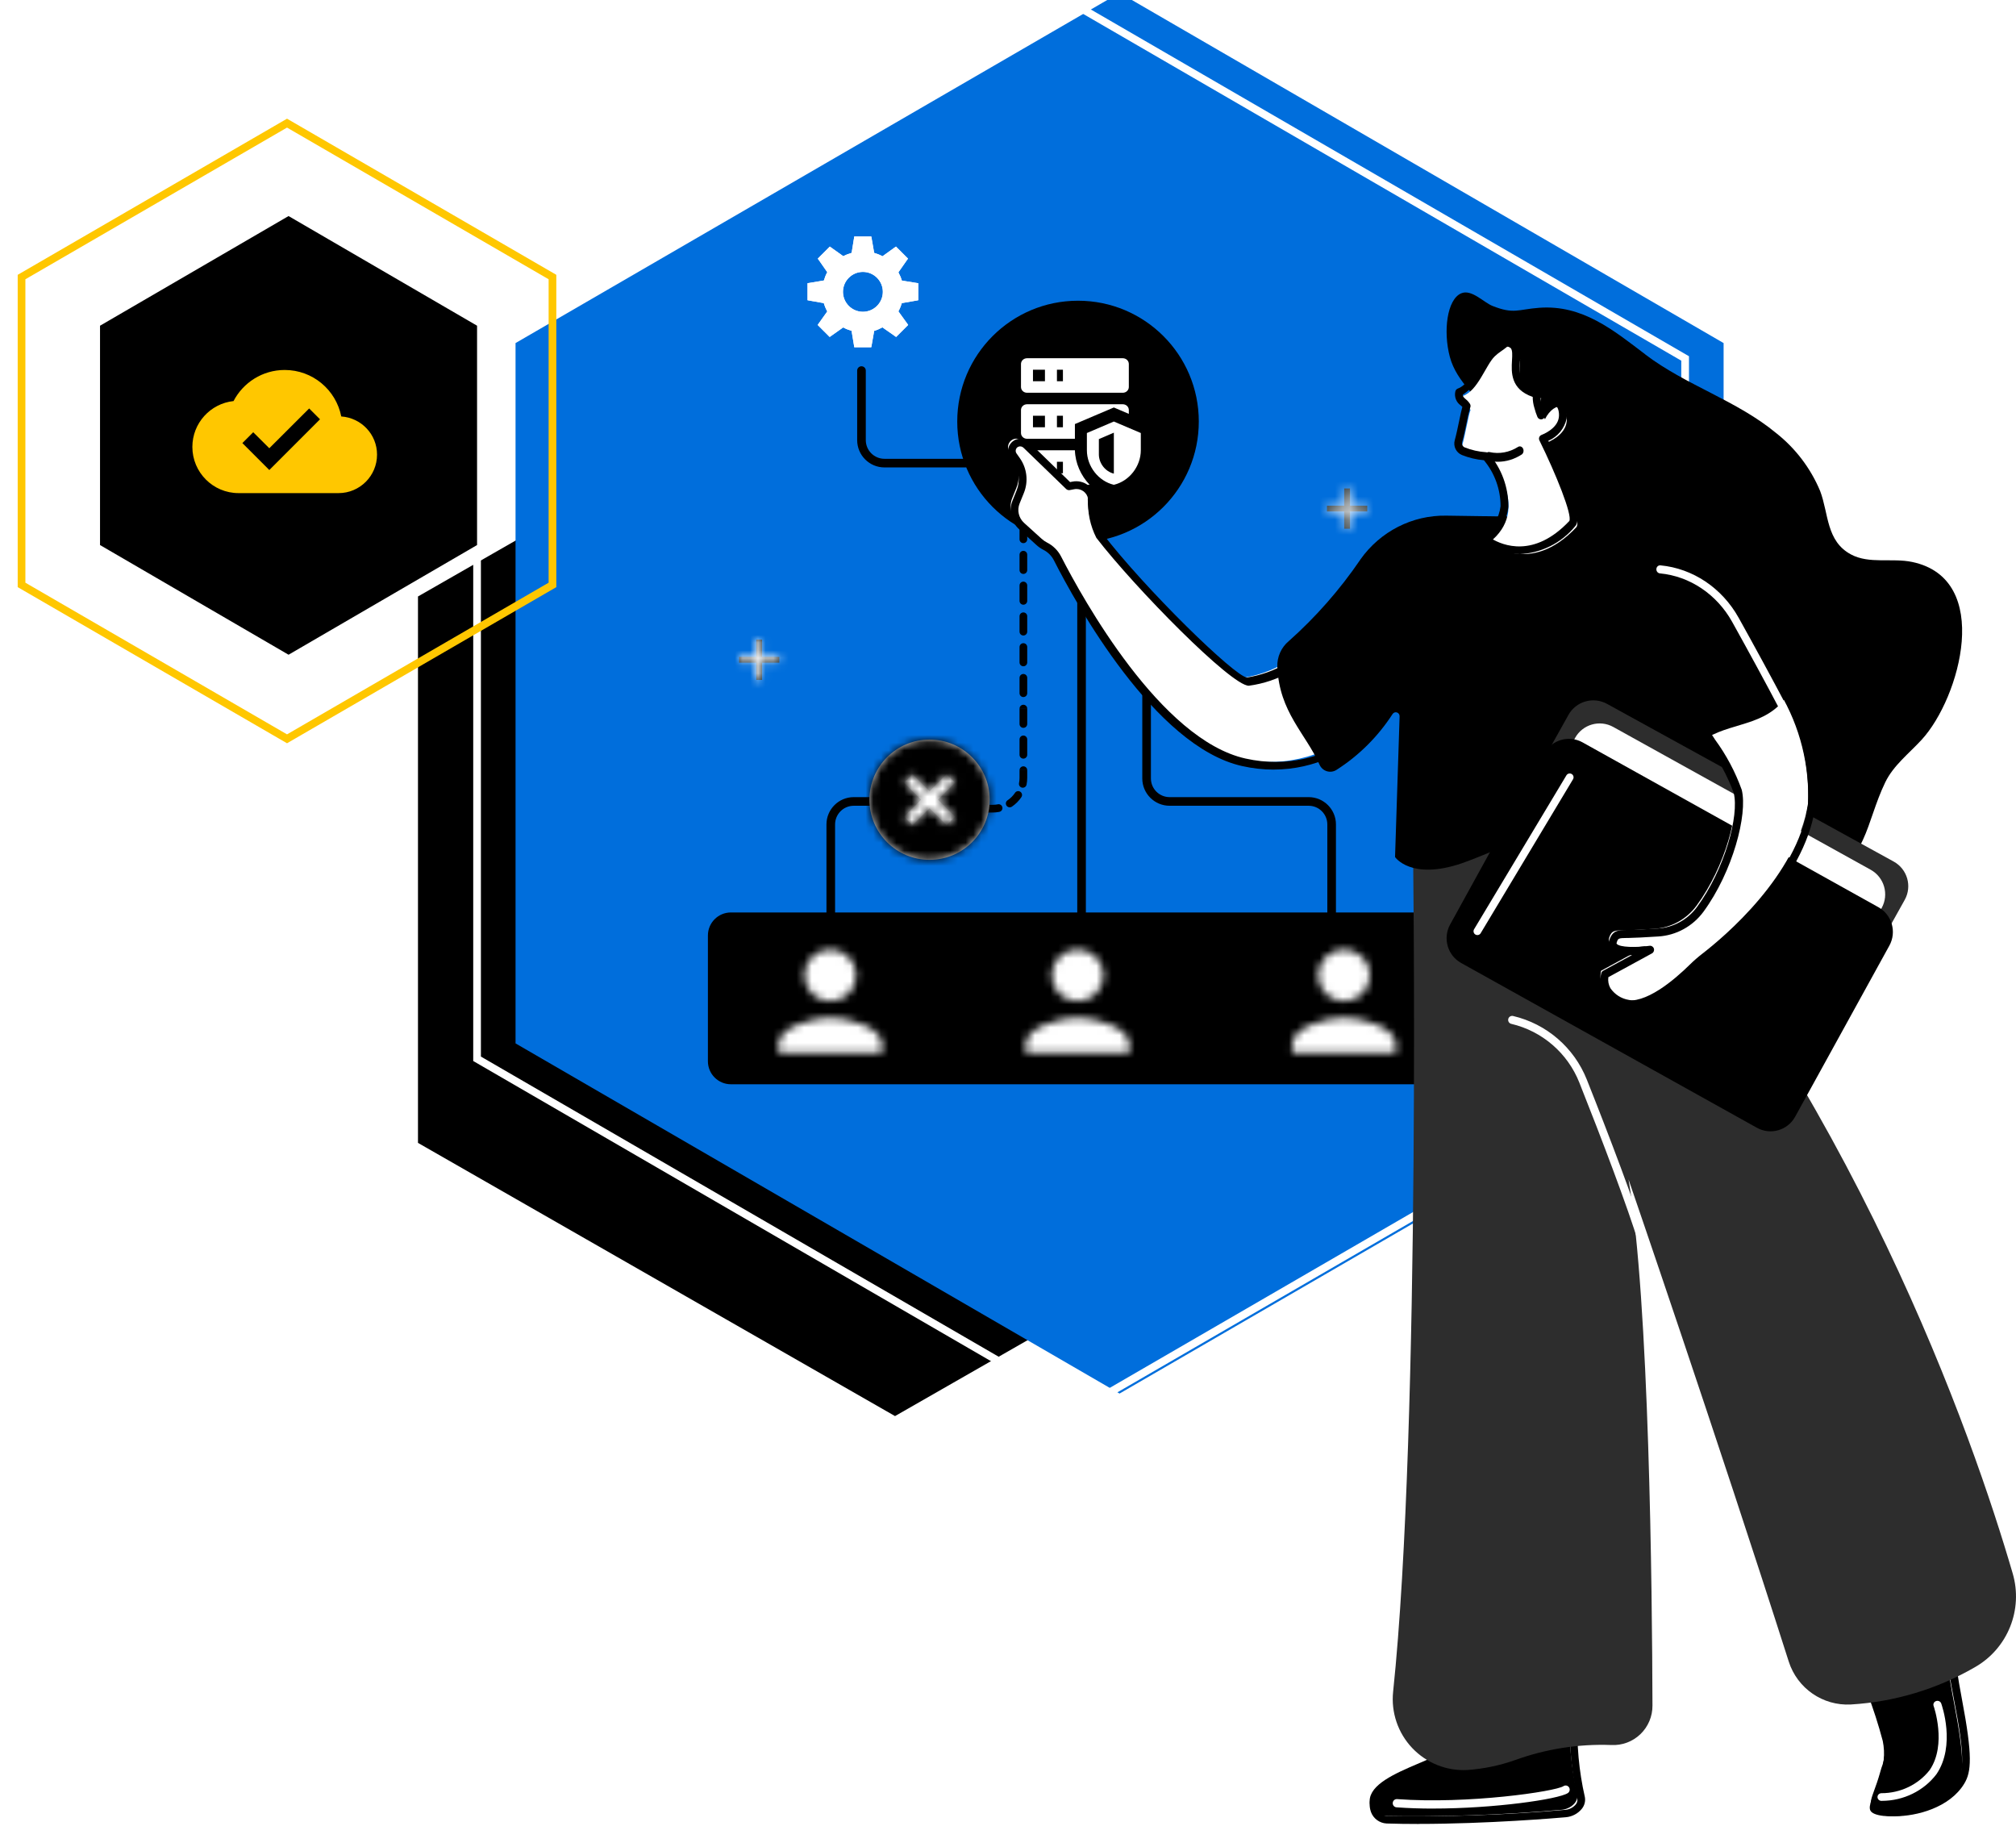
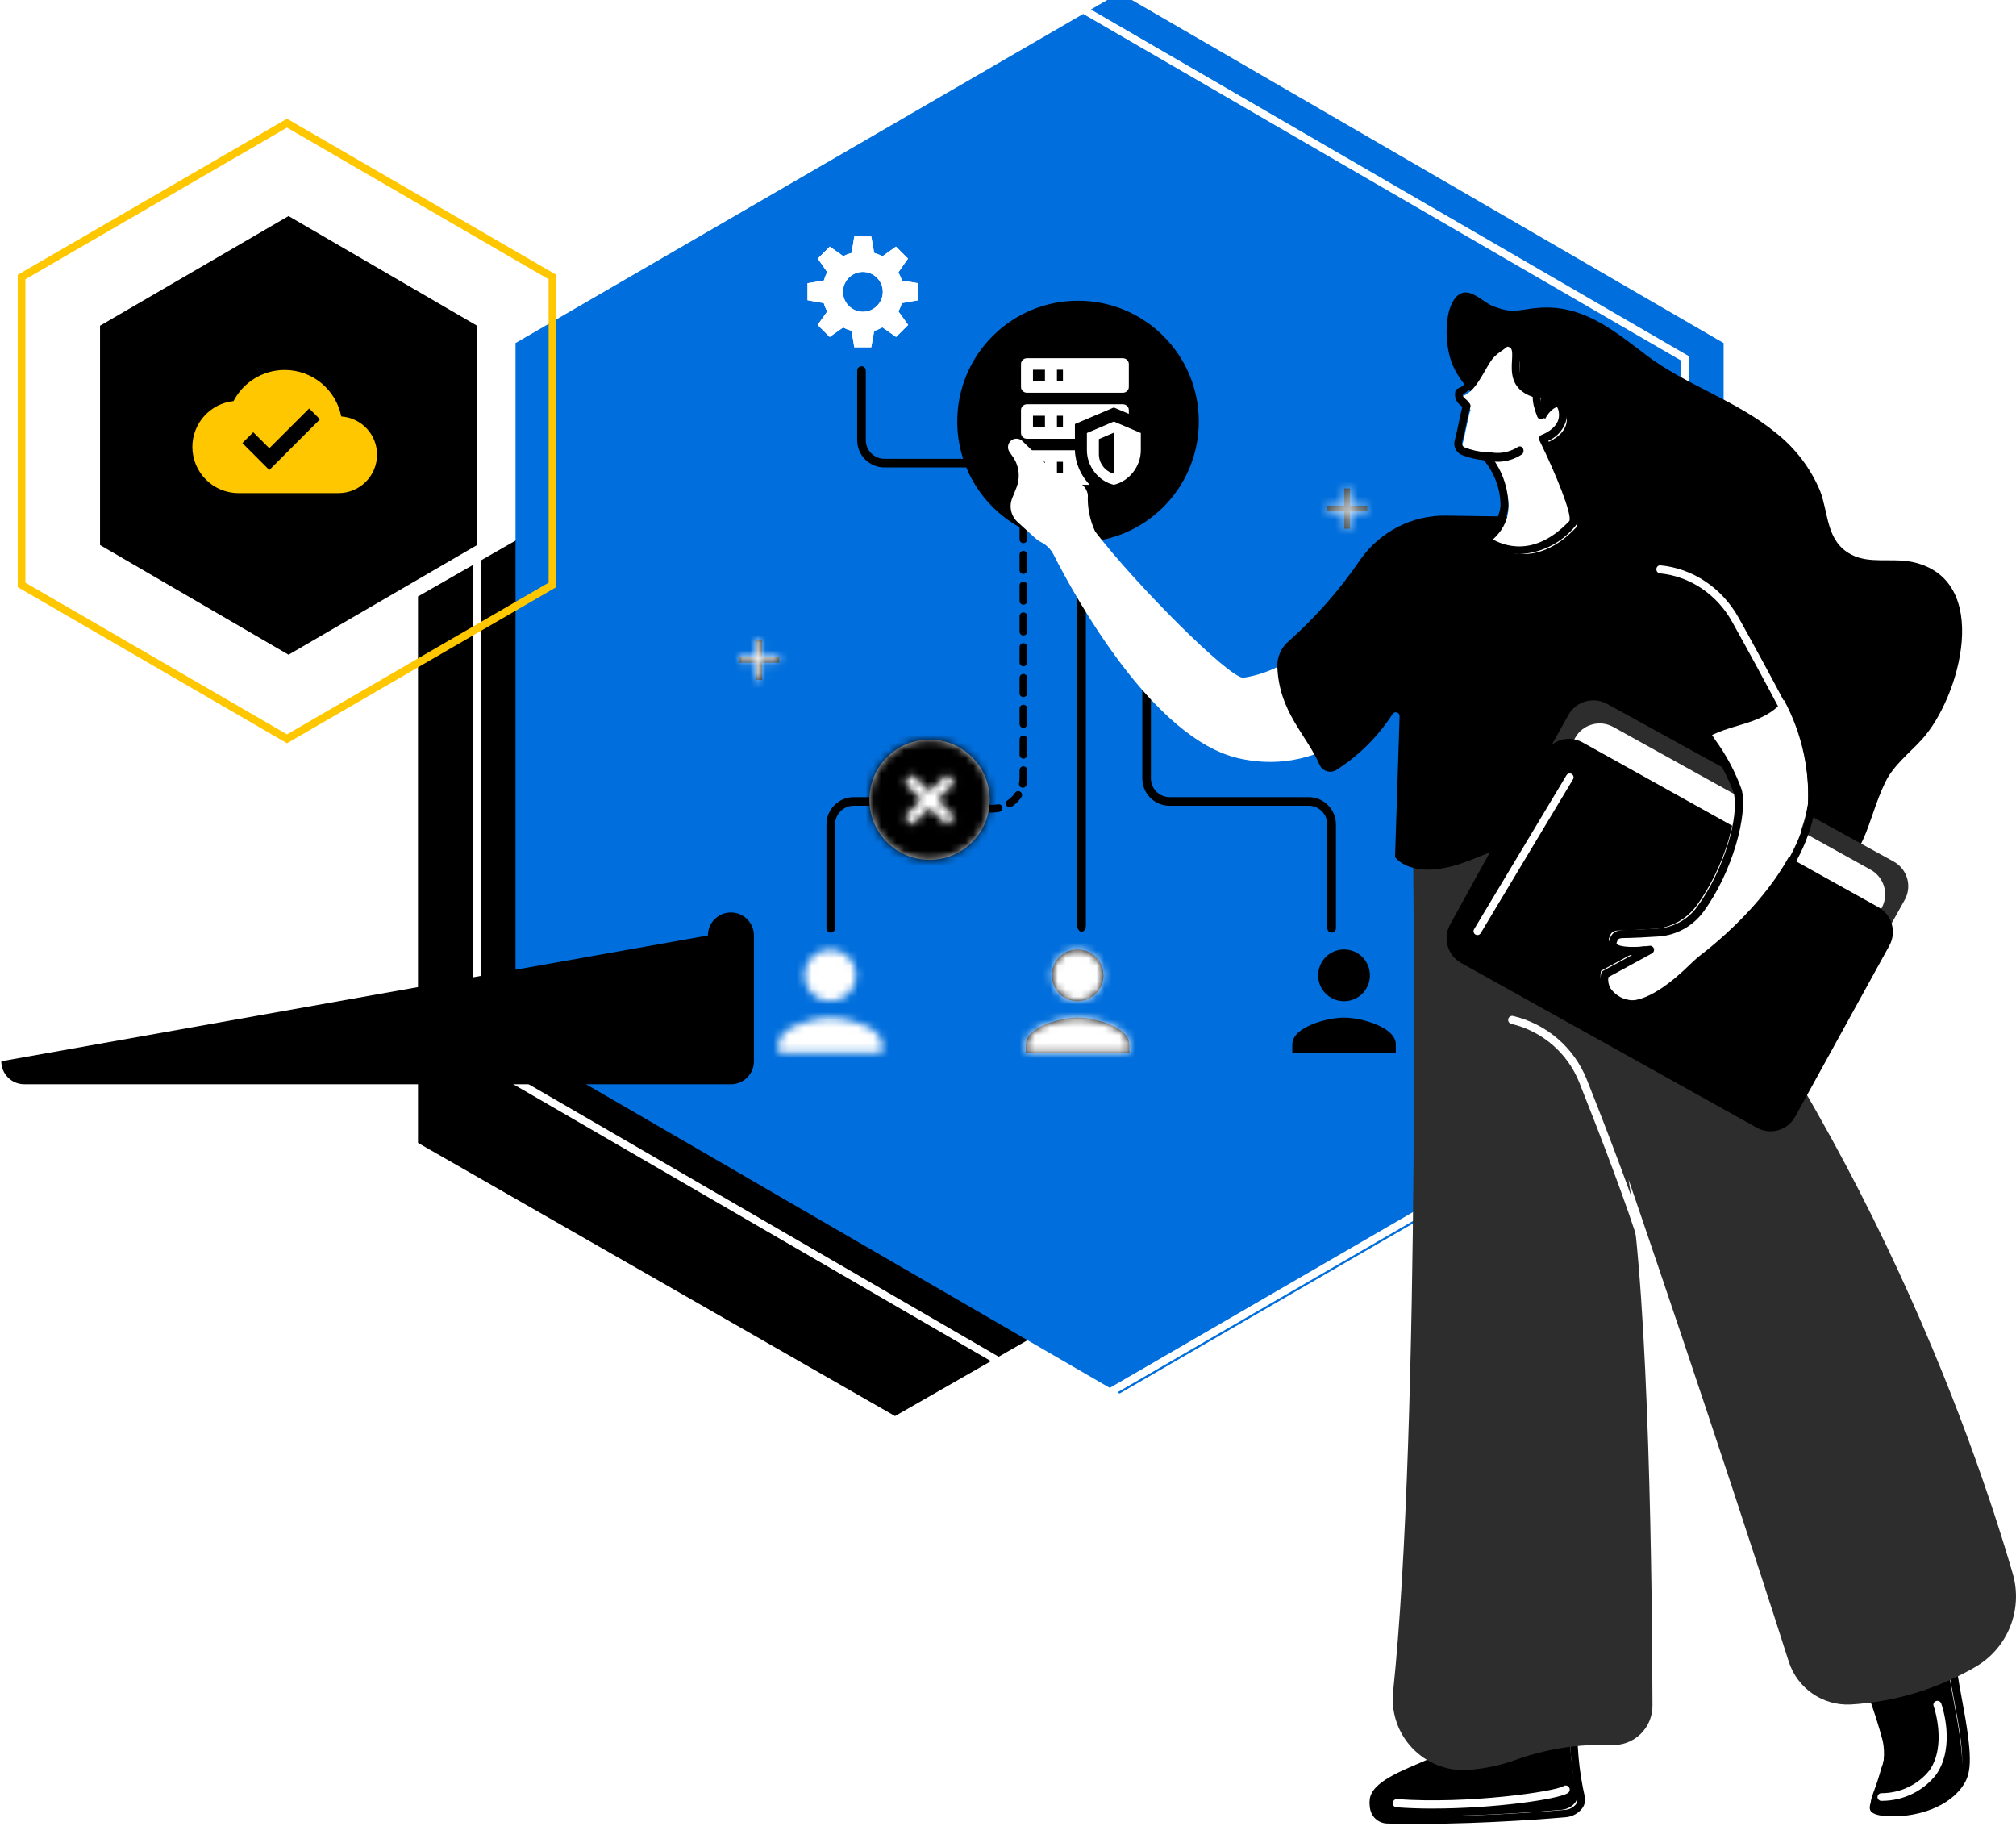
<svg xmlns="http://www.w3.org/2000/svg" fill="none" height="240" viewBox="0 0 262 240" width="262">
  <filter id="a" color-interpolation-filters="sRGB" filterUnits="userSpaceOnUse" height="150" width="132" x="50.321" y="38">
    <feFlood flood-opacity="0" result="BackgroundImageFix" />
    <feColorMatrix in="SourceAlpha" result="hardAlpha" type="matrix" values="0 0 0 0 0 0 0 0 0 0 0 0 0 0 0 0 0 0 127 0" />
    <feOffset dy="4" />
    <feGaussianBlur stdDeviation="2" />
    <feComposite in2="hardAlpha" operator="out" />
    <feColorMatrix type="matrix" values="0 0 0 0 0 0 0 0 0 0 0 0 0 0 0 0 0 0 0.25 0" />
    <feBlend in2="BackgroundImageFix" mode="normal" result="effect1_dropShadow_94_2948" />
    <feBlend in="SourceGraphic" in2="effect1_dropShadow_94_2948" mode="normal" result="shape" />
  </filter>
  <filter id="b" color-interpolation-filters="sRGB" filterUnits="userSpaceOnUse" height="185.156" width="163" x="61.5" y="-1.505">
    <feFlood flood-opacity="0" result="BackgroundImageFix" />
    <feBlend in="SourceGraphic" in2="BackgroundImageFix" mode="normal" result="shape" />
    <feColorMatrix in="SourceAlpha" result="hardAlpha" type="matrix" values="0 0 0 0 0 0 0 0 0 0 0 0 0 0 0 0 0 0 127 0" />
    <feOffset dx="5" dy="-2" />
    <feGaussianBlur stdDeviation="12.5" />
    <feComposite in2="hardAlpha" k2="-1" k3="1" operator="arithmetic" />
    <feColorMatrix type="matrix" values="0 0 0 0 0 0 0 0 0 0 0 0 0 0 0 0 0 0 0.25 0" />
    <feBlend in2="shape" mode="normal" result="effect1_innerShadow_94_2948" />
  </filter>
  <clipPath id="c">
    <path d="m131.131 45.8h18.686v17.939h-18.686z" />
  </clipPath>
  <mask id="d" height="14" maskUnits="userSpaceOnUse" width="14" x="133" y="123">
    <path clip-rule="evenodd" d="m140.044 130.094c1.861 0 3.363-1.503 3.363-3.364s-1.502-3.363-3.363-3.363-3.364 1.502-3.364 3.363 1.503 3.364 3.364 3.364zm0 2.13c-2.242 0-6.727 1.233-6.727 3.476v1.121h13.454v-1.121c0-2.243-4.485-3.476-6.727-3.476z" fill="#fff" fill-rule="evenodd" />
  </mask>
  <mask id="e" height="14" maskUnits="userSpaceOnUse" width="14" x="101" y="123">
    <path clip-rule="evenodd" d="m107.903 130.094c1.862 0 3.364-1.503 3.364-3.364s-1.502-3.363-3.364-3.363c-1.861 0-3.363 1.502-3.363 3.363s1.502 3.364 3.363 3.364zm0 2.13c-2.242 0-6.726 1.233-6.726 3.476v1.121h13.453v-1.121c0-2.243-4.484-3.476-6.727-3.476z" fill="#fff" fill-rule="evenodd" />
  </mask>
  <mask id="f" height="14" maskUnits="userSpaceOnUse" width="15" x="167" y="123">
-     <path clip-rule="evenodd" d="m174.673 130.094c1.861 0 3.363-1.503 3.363-3.364s-1.502-3.363-3.363-3.363-3.364 1.502-3.364 3.363 1.503 3.364 3.364 3.364zm0 2.13c-2.243 0-6.727 1.233-6.727 3.476v1.121h13.454v-1.121c0-2.243-4.485-3.476-6.727-3.476z" fill="#fff" fill-rule="evenodd" />
-   </mask>
+     </mask>
  <mask id="g" height="6" maskUnits="userSpaceOnUse" width="6" x="172" y="63">
    <path clip-rule="evenodd" d="m174.697 63.468v2.242h-2.242v.747h2.242v2.242h.748v-2.242h2.242v-.747h-2.242v-2.242z" fill="#fff" fill-rule="evenodd" />
  </mask>
  <mask id="h" height="6" maskUnits="userSpaceOnUse" width="6" x="96" y="83">
    <path clip-rule="evenodd" d="m98.294 83.114v2.242h-2.242v.748h2.242v2.242h.747v-2.242h2.243v-.748h-2.243v-2.242z" fill="#fff" fill-rule="evenodd" />
  </mask>
  <mask id="i" height="16" maskUnits="userSpaceOnUse" width="17" x="112" y="96">
    <path clip-rule="evenodd" d="m128.622 103.911c0-4.313-3.501-7.814-7.815-7.814s-7.815 3.501-7.815 7.814c0 4.314 3.501 7.815 7.815 7.815s7.815-3.501 7.815-7.815zm-5.605 3.316-2.21-2.21-2.211 2.21-1.105-1.105 2.211-2.211-2.211-2.21 1.105-1.105 2.211 2.21 2.21-2.21 1.105 1.105-2.21 2.21 2.21 2.211z" fill="#fff" fill-rule="evenodd" />
  </mask>
  <path clip-rule="evenodd" d="m149 82.499-55.997-32.499-56.003 32.499v65.002l56.003 32.499 55.997-32.499z" fill-rule="evenodd" stroke="#fff" stroke-dasharray="1.92 1.92" stroke-width=".959" />
  <g filter="url(#a)">
    <path clip-rule="evenodd" d="m54.321 144.502 61.997 35.498 62.003-35.498v-70.999l-62.003-35.503-61.997 35.503z" fill="#000" fill-rule="evenodd" />
  </g>
  <g filter="url(#b)">
    <path clip-rule="evenodd" d="m62 137.575 78.497 45.498 78.503-45.498v-90.998l-78.503-45.504-78.497 45.504z" fill="#006edc" fill-rule="evenodd" />
  </g>
  <path clip-rule="evenodd" d="m62 137.575 78.497 45.498 78.503-45.498v-90.998l-78.503-45.504-78.497 45.504z" fill-rule="evenodd" stroke="#fff" />
-   <path d="m92 121.551c0-1.651 1.339-2.99 2.99-2.99h91.834c1.652 0 2.99 1.339 2.99 2.99v16.346c0 1.651-1.338 2.989-2.99 2.989h-91.834c-1.651 0-2.99-1.338-2.99-2.989z" fill="#000" />
+   <path d="m92 121.551c0-1.651 1.339-2.99 2.99-2.99c1.652 0 2.99 1.339 2.99 2.99v16.346c0 1.651-1.338 2.989-2.99 2.989h-91.834c-1.651 0-2.99-1.338-2.99-2.989z" fill="#000" />
  <path d="m155.796 54.77c0 8.669-7.027 15.696-15.696 15.696s-15.696-7.027-15.696-15.696 7.027-15.696 15.696-15.696 15.696 7.027 15.696 15.696z" fill="#000" />
  <g clip-path="url(#c)">
    <path d="m133.467 46.548h12.457c.206 0 .404.079.55.219.146.14.229.33.229.528v2.99c0 .198-.083.388-.229.529-.146.14-.344.219-.55.219h-12.457c-.207 0-.405-.079-.551-.219-.146-.14-.228-.33-.228-.529v-2.99c0-.198.082-.388.228-.528.146-.14.344-.219.551-.219zm0 5.98h12.457c.206 0 .404.079.55.219s.229.33.229.528v.501l-1.947-.83-5.061 2.153v1.913h-6.228c-.207 0-.405-.079-.551-.219s-.228-.33-.228-.528v-2.99c0-.198.082-.388.228-.528s.344-.219.551-.219zm0 5.979h6.228c.047 1.682.779 3.289 1.916 4.485h-8.144c-.207 0-.405-.079-.551-.219-.146-.14-.228-.33-.228-.528v-2.99c0-.198.082-.388.228-.528s.344-.219.551-.219zm3.893-8.969h.778v-1.495h-.778zm0 5.979h.778v-1.495h-.778zm0 5.98h.778v-1.495h-.778zm-3.115-13.454v1.495h1.557v-1.495zm0 5.979v1.495h1.557v-1.495zm0 5.98v1.495h1.557v-1.495zm10.511-5.232 3.504 1.495v2.242c0 2.078-1.495 4.014-3.504 4.485-2.009-.471-3.504-2.407-3.504-4.485v-2.242zm0 1.45-1.946.837v1.988c0 1.151.833 2.227 1.946 2.496z" fill="#fff" />
  </g>
  <path clip-rule="evenodd" d="m110.956 104.697c-1.342 0-2.429 1.087-2.429 2.429v13.49c0 .31-.251.561-.561.561s-.56-.251-.56-.561v-13.49c0-1.961 1.589-3.55 3.55-3.55h9.034c.31 0 .561.251.561.56 0 .31-.251.561-.561.561z" fill="#000" fill-rule="evenodd" />
  <path clip-rule="evenodd" d="m126.027 60.175c0 .31-.251.561-.561.561h-10.518c-1.96 0-3.55-1.59-3.55-3.55v-9.034c0-.31.251-.561.561-.561.309 0 .56.251.56.561v9.034c0 1.342 1.088 2.429 2.429 2.429h10.518c.31 0 .561.251.561.561z" fill="#000" fill-rule="evenodd" />
  <path clip-rule="evenodd" d="m149.013 80.377c-.31 0-.561.251-.561.561v20.209c0 1.961 1.59 3.55 3.551 3.55h18.068c1.342 0 2.429 1.088 2.429 2.429v13.491c0 .309.251.56.561.56.309 0 .56-.251.56-.56v-13.491c0-1.961-1.589-3.55-3.55-3.55h-18.068c-1.342 0-2.429-1.088-2.429-2.429v-20.209c0-.31-.251-.561-.561-.561z" fill="#000" fill-rule="evenodd" />
  <path clip-rule="evenodd" d="m140 120.229v-56.312c0-.466.251-.844.56-.844s.56.378.56.844v56.312c0 .466-.251.844-.56.844s-.56-.378-.56-.844z" fill="#000" fill-rule="evenodd" />
  <path clip-rule="evenodd" d="m140.044 130.094c1.861 0 3.363-1.503 3.363-3.364s-1.502-3.363-3.363-3.363-3.364 1.502-3.364 3.363 1.503 3.364 3.364 3.364zm0 2.13c-2.242 0-6.727 1.233-6.727 3.476v1.121h13.454v-1.121c0-2.243-4.485-3.476-6.727-3.476z" fill="#000" fill-rule="evenodd" />
  <g mask="url(#d)">
    <path d="m131.075 121.125h17.939v17.939h-17.939z" fill="#fff" />
  </g>
-   <path clip-rule="evenodd" d="m107.903 130.094c1.862 0 3.364-1.503 3.364-3.364s-1.502-3.363-3.364-3.363c-1.861 0-3.363 1.502-3.363 3.363s1.502 3.364 3.363 3.364zm0 2.13c-2.242 0-6.726 1.233-6.726 3.476v1.121h13.453v-1.121c0-2.243-4.484-3.476-6.727-3.476z" fill="#000" fill-rule="evenodd" />
  <g mask="url(#e)">
    <path d="m98.934 121.125h17.939v17.939h-17.939z" fill="#fff" />
  </g>
  <path clip-rule="evenodd" d="m174.673 130.094c1.861 0 3.363-1.503 3.363-3.364s-1.502-3.363-3.363-3.363-3.364 1.502-3.364 3.363 1.503 3.364 3.364 3.364zm0 2.13c-2.243 0-6.727 1.233-6.727 3.476v1.121h13.454v-1.121c0-2.243-4.485-3.476-6.727-3.476z" fill="#000" fill-rule="evenodd" />
  <g mask="url(#f)">
    <path d="m165.704 121.125h17.939v17.939h-17.939z" fill="#fff" />
  </g>
  <path clip-rule="evenodd" d="m110.983 30.97.036-.243h2.212l.045.234.332 1.897c.379.11.741.253 1.08.441l1.546-1.115.207-.144 1.565 1.565-.144.198-1.106 1.583c.185.337.34.694.449 1.07l1.889.306.243.036v2.212l-.234.045-1.907.333c-.107.374-.256.735-.44 1.07l1.124 1.556.144.207-1.565 1.565-.198-.144-1.582-1.106c-.339.188-.692.347-1.071.459l-.332 1.888-.045.234h-2.212l-.036-.243-.315-1.889c-.381-.11-.748-.252-1.088-.441l-1.556 1.097-.198.144-1.565-1.565.144-.198 1.106-1.556c-.187-.339-.339-.7-.449-1.079l-1.88-.333-.234-.045v-2.212l.243-.036 1.88-.315c.111-.379.254-.741.44-1.079l-1.088-1.565-.144-.198 1.565-1.565.198.144 1.556 1.106c.338-.185.701-.324 1.079-.432zm-1.43 6.951c0-1.427 1.163-2.59 2.59-2.59 1.426 0 2.59 1.163 2.59 2.59s-1.164 2.59-2.59 2.59c-1.427 0-2.59-1.163-2.59-2.59z" fill="#fff" fill-rule="evenodd" />
  <path clip-rule="evenodd" d="m110.983 30.97.036-.243h2.212l.045.234.332 1.897c.379.11.741.253 1.08.441l1.546-1.115.207-.144 1.565 1.565-.144.198-1.106 1.583c.185.337.34.694.449 1.07l1.889.306.243.036v2.212l-.234.045-1.907.333c-.107.374-.256.735-.44 1.07l1.124 1.556.144.207-1.565 1.565-.198-.144-1.582-1.106c-.339.188-.692.347-1.071.459l-.332 1.888-.045.234h-2.212l-.036-.243-.315-1.888c-.381-.11-.748-.252-1.088-.441l-1.556 1.097-.198.144-1.565-1.565.144-.198 1.106-1.556c-.187-.339-.339-.7-.449-1.079l-1.88-.333-.234-.045v-2.212l.243-.036 1.88-.315c.111-.379.254-.741.44-1.079l-1.088-1.565-.144-.198 1.565-1.565.198.144 1.556 1.106c.338-.185.701-.324 1.079-.432zm-1.43 6.951c0-1.427 1.163-2.59 2.59-2.59 1.426 0 2.59 1.163 2.59 2.59 0 1.426-1.164 2.59-2.59 2.59-1.427 0-2.59-1.163-2.59-2.59z" fill="#fff" fill-rule="evenodd" />
  <path clip-rule="evenodd" d="m174.697 63.468v2.242h-2.242v.747h2.242v2.242h.748v-2.242h2.242v-.747h-2.242v-2.242z" fill="#263237" fill-rule="evenodd" />
  <g mask="url(#g)">
    <path d="m170.586 61.599h8.969v8.969h-8.969z" fill="#fff" />
  </g>
  <path clip-rule="evenodd" d="m98.294 83.114v2.242h-2.242v.748h2.242v2.242h.747v-2.242h2.243v-.748h-2.243v-2.242z" fill="#263237" fill-rule="evenodd" />
  <g mask="url(#h)">
    <path d="m94.183 81.245h8.969v8.969h-8.969z" fill="#fff" />
  </g>
  <path d="m122 105.573c.276 0 .5-.224.5-.5s-.224-.5-.5-.5zm2-1c-.276 0-.5.224-.5.5s.224.5.5.5zm2 1c.276 0 .5-.224.5-.5s-.224-.5-.5-.5zm2-1c-.276 0-.5.224-.5.5s.224.5.5.5zm1.878.915c.271-.054.447-.317.393-.588-.053-.271-.316-.447-.587-.393zm1.066-1.504c-.229.154-.291.464-.137.694.154.229.464.291.694.137zm1.798-.41c.153-.23.092-.54-.138-.694-.229-.153-.54-.092-.693.138zm-.309-1.817c-.053.271.123.534.394.587.271.054.534-.122.587-.393zm1.067-1.684c0-.276-.224-.5-.5-.5s-.5.224-.5.5zm-1-2c0 .276.224.5.5.5s.5-.224.5-.5zm1-2c0-.276-.224-.5-.5-.5s-.5.224-.5.5zm-1-2c0 .276.224.5.5.5s.5-.224.5-.5zm1-2c0-.276-.224-.5-.5-.5s-.5.224-.5.5zm-1-2c0 .276.224.5.5.5s.5-.224.5-.5zm1-2c0-.276-.224-.5-.5-.5s-.5.224-.5.5zm-1-2c0 .276.224.5.5.5s.5-.224.5-.5zm1-2c0-.276-.224-.5-.5-.5s-.5.224-.5.5zm-1-2c0 .276.224.5.5.5s.5-.224.5-.5zm1-2c0-.276-.224-.5-.5-.5s-.5.224-.5.5zm-1-2c0 .276.224.5.5.5s.5-.224.5-.5zm1-2c0-.276-.224-.5-.5-.5s-.5.224-.5.5zm-1-2c0 .276.224.5.5.5s.5-.224.5-.5zm1-2c0-.276-.224-.5-.5-.5s-.5.224-.5.5zm-1-2c0 .276.224.5.5.5s.5-.224.5-.5zm1-2c0-.276-.224-.5-.5-.5s-.5.224-.5.5zm-1-2c0 .276.224.5.5.5s.5-.224.5-.5zm-11.5 39.5h1v-1h-1zm3 0h2v-1h-2zm4 0h1v-1h-1zm1 0c.3 0 .593-.029.878-.085l-.194-.981c-.221.043-.45.066-.684.066zm2.501-.758c.49-.328.912-.751 1.241-1.241l-.831-.556c-.256.381-.585.71-.967.966zm1.913-2.864c.057-.284.086-.578.086-.878h-1c0 .235-.023.463-.067.684zm.086-.878v-1h-1v1zm0-3v-2h-1v2zm0-4v-2h-1v2zm0-4v-2h-1v2zm0-4v-2h-1v2zm0-4v-2h-1v2zm0-4v-2h-1v2zm0-4v-2h-1v2zm0-4v-2h-1v2zm0-4v-1h-1v1z" fill="#000" />
  <path d="m127.05 103.912c0 3.448-2.795 6.243-6.243 6.243s-6.244-2.795-6.244-6.243c0-3.449 2.796-6.244 6.244-6.244s6.243 2.795 6.243 6.244z" fill="#fff" />
  <path clip-rule="evenodd" d="m128.622 103.911c0-4.313-3.501-7.814-7.815-7.814s-7.815 3.501-7.815 7.814c0 4.314 3.501 7.815 7.815 7.815s7.815-3.501 7.815-7.815zm-5.605 3.316-2.21-2.21-2.211 2.21-1.105-1.105 2.211-2.211-2.211-2.21 1.105-1.105 2.211 2.21 2.21-2.21 1.105 1.105-2.21 2.21 2.21 2.211z" fill="#ddd" fill-rule="evenodd" />
  <g mask="url(#i)">
    <path d="m111.429 94.534h18.756v18.756h-18.756z" fill="#000" />
  </g>
  <g clip-rule="evenodd" fill-rule="evenodd">
    <path d="m213.832 46.054c-4.152-3.151-8.159-6.477-13.786-6.062-2.775.204-3.289.868-6.084-.241-1.146-.454-2.723-2.217-4.071-1.634-1.83.792-2.358 4.909-1.47 8.252s3.867 5.396 5.624 8.186c2.586 4.207 5.594 8.139 8.976 11.735 3.602 3.818 7.099 8.313 7.302 13.562.185 4.761-2.384 9.185-3.103 13.886-1.738 11.386 6.999 18.976 17.095 21.547 3.969 1.125 8.197.916 12.037-.594 6.369-2.749 6.061-7.674 8.656-13.041 1.065-2.203 3.093-3.746 4.741-5.543 4.979-5.427 9.292-20.884-1.245-23.088-2.63-.549-5.56.291-7.933-.969-3.248-1.726-2.905-5.294-4.022-8.245-1.237-2.96-3.208-5.554-5.725-7.538-5.117-4.238-11.713-6.195-16.999-10.207" fill="#000" />
    <path d="m240.005 213.924c1.986 3.926 3.555 8.048 4.681 12.298.333 1.633.156 3.328-.507 4.858-.674 2.382-1.437 3.494-1.104 4.173.692 1.418 8.637 1.067 11.273-3.247.842-1.379 1.016-3.401-.374-10.602-1.425-7.388-.894-8.541-1.992-9.439-3.451-2.829-11.023 1.408-11.982 1.957" fill="#000" />
    <path d="m246.3 235.994c2.739 0 7.074-1.084 8.979-4.241.919-1.523 1.103-3.551-.303-10.949-.573-3.004-.826-4.992-.995-6.309-.257-2.011-.353-2.763-1.15-3.423-3.571-2.963-10.967 1.068-12.413 1.904l-.418.243.213.436c1.951 3.886 3.489 7.968 4.587 12.179.299 1.301.196 2.662-.295 3.903-.066.222-.134.45-.2.688-.244.871-.502 1.578-.71 2.144-.389 1.066-.646 1.771-.348 2.392.369.766 1.616.982 2.599 1.028.145 0 .296.011.452.011m2.987-24.994c1.019-.052 2.024.248 2.841.847.487.389.55.815.811 2.763.175 1.332.438 3.341 1.034 6.387 1.371 7.006 1.215 9.007.446 10.248-1.804 2.912-6.297 3.836-8.702 3.743-1.214-.05-1.755-.33-1.817-.449-.112-.224.125-.854.399-1.591.219-.585.487-1.313.755-2.226.066-.234.136-.457.202-.675.568-1.418.681-2.971.325-4.453-1.102-4.138-2.636-8.154-4.579-11.983 2.539-1.442 5.364-2.333 8.285-2.611" fill="#000" />
    <path d="m244.544 233.996h.046c2.801-.012 5.429-1.3 7.076-3.468 2.533-3.733.695-8.97.615-9.191-.094-.261-.392-.4-.665-.309-.272.09-.417.375-.323.636.017.049 1.751 5.004-.506 8.322-1.48 1.9-3.811 3.018-6.287 3.014-.288.011-.512.245-.5.521.013.276.257.49.545.479" fill="#fff" />
    <path d="m204.037 222.59c-.167 3.542.149 7.09.941 10.548.194 1.055-.931 1.916-2.005 2.018-7.741.678-15.512.948-23.281.808-.7-.04-1.31-.489-1.554-1.143-1.591-4.613 11.078-6.087 11.586-9.212.92-5.589 14.315-3.019 14.315-3.019" fill="#000" />
    <path d="m184.354 236.992c8.951 0 17.997-.767 19.141-.868.816-.069 1.569-.466 2.083-1.099.346-.426.489-.98.393-1.519-.775-3.389-1.089-6.865-.935-10.337l.063-.477-.481-.092c-.383-.073-9.409-1.763-13.228.876-.894.581-1.502 1.508-1.674 2.554-.172 1.043-2.686 2.111-4.904 3.053-3.613 1.535-7.709 3.274-6.639 6.366.315.854 1.113 1.44 2.029 1.489 1.364.043 2.761.062 4.166.062m19.633-13.488c-.059 3.438.272 6.873.988 10.238.041.253-.031.512-.197.708-.337.401-.82.653-1.343.701-7.737.67-15.503.94-23.268.809-.485-.034-.906-.347-1.076-.801-.758-2.198 2.721-3.682 6.085-5.115 2.833-1.209 5.28-2.251 5.546-3.868.127-.776.58-1.461 1.245-1.885 3.013-2.092 10.136-1.101 12.02-.8" fill="#000" />
    <path d="m186.219 234.997c7.964 0 16.295-1.199 17.539-2.012.245-.16.315-.491.158-.739-.157-.249-.482-.321-.727-.161-1.068.699-12.397 2.359-21.625 1.684-.29-.022-.542.2-.563.495s.197.551.487.572c1.52.112 3.119.164 4.731.164" fill="#fff" />
    <path d="m183.618 108.297s1.081 76.863-2.567 111.513c-.283 2.688.625 5.365 2.483 7.323s4.478 3.001 7.17 2.853c2.115-.148 4.2-.582 6.199-1.289 4.001-1.449 8.243-2.112 12.494-1.956 1.4.075 2.769-.432 3.783-1.402 1.014-.971 1.584-2.318 1.575-3.723-.04-14.915-.413-52.567-3.112-68.372 0 0 11.445 33.271 20.823 62.653 1.113 3.481 4.427 5.773 8.068 5.578 5.678-.336 11.199-1.995 16.125-4.844 4.265-2.43 6.298-7.486 4.907-12.202-5.087-17.433-20.623-62.581-54.083-100.429z" fill="#2d2d2d" />
    <path d="m213.477 161.999c.051 0 .102-.007.15-.021.276-.084.433-.375.351-.651-1.374-4.606-4.907-13.899-7.759-21.059-1.654-4.152-5.229-7.233-9.576-8.254-.282-.066-.563.109-.629.39-.066.282.109.564.39.63 4.014.943 7.315 3.788 8.843 7.622 2.842 7.139 6.364 16.396 7.729 20.971.066.221.27.373.501.373" fill="#fff" />
    <path d="m131.201 58.741c-.183-.262-.245-.59-.17-.901.076-.311.281-.574.563-.722.435-.216.958-.129 1.301.216l5.493 5.349.584-.114c.552-.106 1.122.022 1.576.352.455.331.754.835.828 1.395-.071 1.641.257 3.274.955 4.758 5.282 6.897 17.372 18.992 19.239 18.992 1.881-.287 3.693-.925 5.341-1.881l15.089 2.956s-7.744 12.359-20.965 9.403c-11.14-2.49-21.227-20.798-24.133-26.512-.353-.681-.909-1.233-1.591-1.577-.289-.149-.556-.335-.796-.554l-2.268-2.067c-.857-.781-1.139-2.018-.705-3.096l.544-1.351c.54-1.341.365-2.867-.465-4.049z" fill="#fff" />
-     <path d="m165.539 99.995c10.918 0 17.311-9.973 17.381-10.087.091-.146.105-.328.037-.486s-.209-.273-.377-.306l-15.076-2.952c-.12-.023-.245-.003-.353.058-1.572.911-3.296 1.525-5.088 1.812-1.563-.099-13.26-11.513-18.811-18.765-.639-1.382-.929-2.901-.844-4.423.002-.026.002-.052 0-.078-.091-.703-.467-1.338-1.039-1.752-.572-.415-1.29-.573-1.982-.438l-.318.062-5.293-5.154c-.413-.422-1.021-.585-1.588-.427-.568.158-1.005.613-1.143 1.188-.109.457-.018.939.252 1.322l.419.598c.73 1.034.884 2.372.409 3.547l-.544 1.35c-.512 1.281-.179 2.748.837 3.678l2.265 2.064c.274.25.58.462.908.632.585.293 1.063.765 1.365 1.348 2.862 5.633 13.103 24.211 24.461 26.75 1.352.305 2.732.461 4.117.464m16.466-9.981c-1.821 2.452-9.072 10.997-20.13 8.543-11.015-2.446-21.138-20.724-23.978-26.267-.404-.78-1.045-1.412-1.831-1.806-.25-.129-.483-.291-.691-.481l-2.285-2.071c-.699-.636-.929-1.639-.576-2.515l.549-1.353c.615-1.507.416-3.224-.527-4.552l-.423-.599c-.099-.139-.132-.313-.091-.479.041-.165.151-.304.302-.382.238-.11.52-.059.703.128l5.539 5.356c.123.118.296.17.464.138l.589-.112c.408-.078.83.013 1.169.252.34.239.567.606.631 1.016-.092 1.748.277 3.49 1.07 5.05 5.024 6.515 17.515 19.217 19.811 19.217 1.927-.256 3.785-.886 5.47-1.856z" fill="#000" />
    <path d="m176.789 72.707c2.586-3.655 6.759-5.786 11.173-5.705l25.298.364c2.24.033 4.046 1.886 4.068 4.175l.173 15.382 2.499 24.221c-11.424-8.693-23.333-1.257-29.994 1.018-6.662 2.275-8.705-.803-8.705-.803l.592-18.283c.008-.228-.134-.434-.347-.503s-.445.015-.568.206c-1.892 2.927-4.379 5.403-7.292 7.26-.373.239-.829.301-1.25.171-.422-.13-.768-.439-.95-.848-1.794-4.056-5.231-6.811-5.483-12.699-.05-1.298.503-2.544 1.49-3.362 3.512-3.123 6.634-6.677 9.295-10.581" fill="#000" />
    <path d="m192.904 120.057 37.242 20.483c1.784.981 4.03.341 5.018-1.43l12.373-22.184c.988-1.771.343-4.002-1.441-4.983l-37.242-20.483c-1.784-.981-4.03-.34-5.018 1.431l-12.373 22.184c-.988 1.771-.343 4.002 1.441 4.983" fill="#2d2d2d" />
    <path d="m193.883 122.988 33.455 18.553c1.764.979 3.987.34 4.964-1.427l12.24-22.129c.977-1.767.339-3.992-1.425-4.971l-33.455-18.555c-1.764-.978-3.987-.34-4.964 1.427l-12.24 22.129c-.977 1.767-.339 3.992 1.425 4.971" fill="#fff" />
    <path d="m189.885 125.122 38.446 21.417c1.765.983 3.988.341 4.966-1.434l12.245-22.233c.977-1.775.339-4.011-1.426-4.995l-38.447-21.416c-1.765-.983-3.988-.341-4.966 1.434l-12.245 22.232c-.977 1.776-.339 4.012 1.426 4.995" fill="#000" />
    <path d="m208.079 126.135 5.883-3.2s-5.436.765-4.827-1.12c.315-.96.788-.919 2.018-.938.902-.014 2.444-.101 3.832-.189 2.175-.133 4.182-1.23 5.491-2.998 3.791-5.148 5.624-12.322 4.882-15.298-.54-2.167-2.642-5.121-4.162-7.502 3.937-3.163 5.782-3.104 9.763-5.89 2.856 4.598 4.257 9.975 4.014 15.406-1.468 9.377-10.845 17.282-13.749 19.523-.558.431-1.092.896-1.596 1.392-2.01 1.979-5.854 5.28-8.568 4.584-3.83-.976-2.98-3.786-2.98-3.786" fill="#fff" />
    <path d="m212.342 131c2.639 0 5.806-2.546 8.111-4.82.488-.481 1.004-.932 1.544-1.351 2.883-2.238 12.397-10.275 13.897-19.838.422-2.701-.314-9.363-4.066-15.739-.073-.123-.192-.211-.331-.241-.138-.03-.282-.001-.399.081-1.389.967-2.853 1.817-4.378 2.543-1.918.893-3.723 2.02-5.376 3.356-.207.167-.256.468-.111.694.245.384.504.782.77 1.189 1.383 1.88 2.498 3.949 3.311 6.147.732 2.941-1.155 9.909-4.776 14.838-1.214 1.646-3.077 2.665-5.094 2.788-1.742.11-3.053.176-3.796.188h-.194c-1.099.015-1.883.026-2.294 1.292-.148.399-.076.849.189 1.179.788.61 1.774.891 2.758.785l-3.757 2.041c-.119.065-.208.176-.248.307-.206.814-.098 1.677.303 2.412.688 1.078 1.787 1.814 3.031 2.031.297.075.602.112.907.111m18.956-40.994c2.631 4.406 3.91 9.516 3.673 14.671-1.44 9.248-10.746 17.122-13.563 19.323-.576.45-1.125.933-1.644 1.449-3.341 3.309-6.291 4.942-8.09 4.48-.967-.156-1.83-.708-2.391-1.528-.239-.432-.331-.933-.262-1.424l5.674-3.095c.217-.121.319-.384.242-.625s-.312-.392-.558-.358c-1.758.249-3.892.206-4.267-.253-.019-.023-.046-.057 0-.185.175-.543.225-.564 1.339-.58h.199c.771-.013 2.069-.077 3.859-.192 2.327-.14 4.476-1.317 5.877-3.22 3.804-5.195 5.761-12.647 4.97-15.839-.84-2.332-2.008-4.528-3.467-6.516l-.509-.786c1.502-1.171 3.126-2.168 4.843-2.973 1.408-.675 2.768-1.452 4.069-2.324" fill="#000" />
    <path d="m211.268 67.02c3.968.068 7.706 1.882 10.224 4.961 4.058 4.905 7.793 10.071 11.182 15.464.4.637.434 1.439.089 2.108-2.547 4.792-7.244 4.151-10.854 6.275-.542.325-1.243.175-1.607-.343-1.955-2.769-4.245-5.284-6.818-7.486l-3.484-21z" fill="#000" />
    <path d="m195.939 45c-.705.584-1.108.749-1.684 1.302-1.164 1.128-2.178 4.458-4.133 5.145-.209 1.088.658 1.213.989 1.821-.244.534-.644 3.028-1.07 4.552-.15.534.122 1.096.633 1.308.935.372 1.923.595 2.927.66 0 0 5.578 6.366-.1 10.742 0 0 5.321 4.392 11.349-2.008 1.058-1.123-3.82-11.013-3.82-11.013.167-.062 2.344-.898 2.574-2.696.085-.663-.06-1.718-.657-1.943-.597-.225-1.556.366-2.17 1.615-.152-.36-.277-.731-.373-1.11-.199-.523-.24-1.093-.116-1.638-5.432-1.475-.549-6.764-4.351-6.725" fill="#fff" />
    <path d="m197.473 72c2.816-.119 5.448-1.437 7.236-3.623.463-.491.611-1.615-1.409-6.478-.789-1.916-1.67-3.774-2.079-4.627 1.215-.518 2.103-1.596 2.383-2.891.104-.813-.073-2.148-.984-2.492-.854-.179-1.729.19-2.2.927l-.022-.082c-.275-1.002-.158-1.268-.158-1.268.068-.139.071-.301.008-.442-.064-.141-.186-.246-.335-.287-2.558-.696-2.471-2.209-2.38-3.804.181-.822.016-1.682-.456-2.377-.449-.403-1.045-.601-1.646-.547-.115.003-.226.045-.315.119-.289.239-.525.404-.754.563-.34.227-.661.483-.957.765-.533.604-.987 1.273-1.351 1.992-.716 1.247-1.526 2.661-2.584 3.034-.173.06-.301.209-.336.39-.156.69.123 1.406.704 1.807.077.07.158.132.21.195-.114.377-.24.975-.422 1.85-.172.829-.369 1.769-.565 2.474-.223.788.181 1.618.937 1.927.913.364 1.874.592 2.853.677 1.4 1.676 2.165 3.793 2.162 5.98-.195 1.549-1.037 2.941-2.317 3.829-.124.096-.199.244-.201.402-.003.158.067.308.189.408 1.393 1.015 3.068 1.565 4.789 1.572m4.702-19.178c.03-0.0.059.004.087.014.212.079.409.753.327 1.394-.194 1.515-2.16 2.255-2.242 2.285-.138.051-.248.158-.302.294-.055.137-.048.29.017.422 2.175 4.412 4.277 9.668 3.892 10.466-4.594 4.88-8.684 3.162-10.109 2.301 1.23-1.044 2.012-2.523 2.183-4.129.02-2.544-.887-5.008-2.55-6.929-.09-.102-.216-.165-.352-.175-.951-.062-1.886-.273-2.772-.624-.27-.112-.412-.41-.331-.691.206-.74.407-1.699.583-2.541.117-.653.271-1.3.461-1.936.067-.148.061-.319-.016-.462-.147-.244-.338-.46-.563-.635-.24-.211-.38-.334-.394-.575 1.242-.833 2.223-2.001 2.831-3.37.322-.634.718-1.227 1.179-1.768.257-.244.535-.465.831-.661.198-.138.417-.291.674-.495.258-.016.514.064.717.226.251.264.214.916.173 1.609-.086 1.502-.216 3.735 2.693 4.737 0 .481.072.96.215 1.42.105.409.239.809.403 1.198.083.182.263.299.463.302.199.003.383-.109.472-.288.475-.969 1.131-1.375 1.44-1.375" fill="#000" />
    <path d="m194.624 60c1.108.005 2.197-.326 3.165-.96.213-.172.275-.51.139-.769-.136-.259-.421-.347-.647-.199-1.125.709-2.422.947-3.677.674-.175-.052-.359.013-.479.171-.121.157-.157.379-.095.578.062.198.212.34.39.368.397.09.801.135 1.205.134" fill="#000" />
    <path d="m231.503 92.588c-2.011-3.831-4.349-8.117-6.397-11.794-1.994-3.576-5.498-5.924-9.386-6.292-.273-.026-.477-.28-.457-.567.019-.288.256-.5.529-.475 4.211.397 8.005 2.941 10.165 6.813 1.989 3.571 4.251 7.717 6.226 11.469-.216.292-.442.574-.68.846z" fill="#fff" />
  </g>
  <path d="m204 101-12 20" stroke="#fff" stroke-linecap="round" />
  <path clip-rule="evenodd" d="m62 42.322-24.499-14.249-24.501 14.249v28.5l24.501 14.251 24.499-14.251z" fill="#000" fill-rule="evenodd" />
  <path d="m44.35 54.113c-.68-3.45-3.71-6.04-7.35-6.04-2.89 0-5.4 1.64-6.65 4.04-3.01.32-5.35 2.87-5.35 5.96 0 3.31 2.69 6 6 6h13c2.76 0 5-2.24 5-5 0-2.64-2.05-4.78-4.65-4.96zm-9.35 6.96-3.5-3.5 1.41-1.41 2.09 2.08 5.18-5.17 1.41 1.41z" fill="#ffc700" />
  <path clip-rule="evenodd" d="m71.8 35.998-34.499-19.998-34.501 19.998-0 40.003 34.501 19.998 34.499-19.998z" fill-rule="evenodd" stroke="#ffc700" />
</svg>